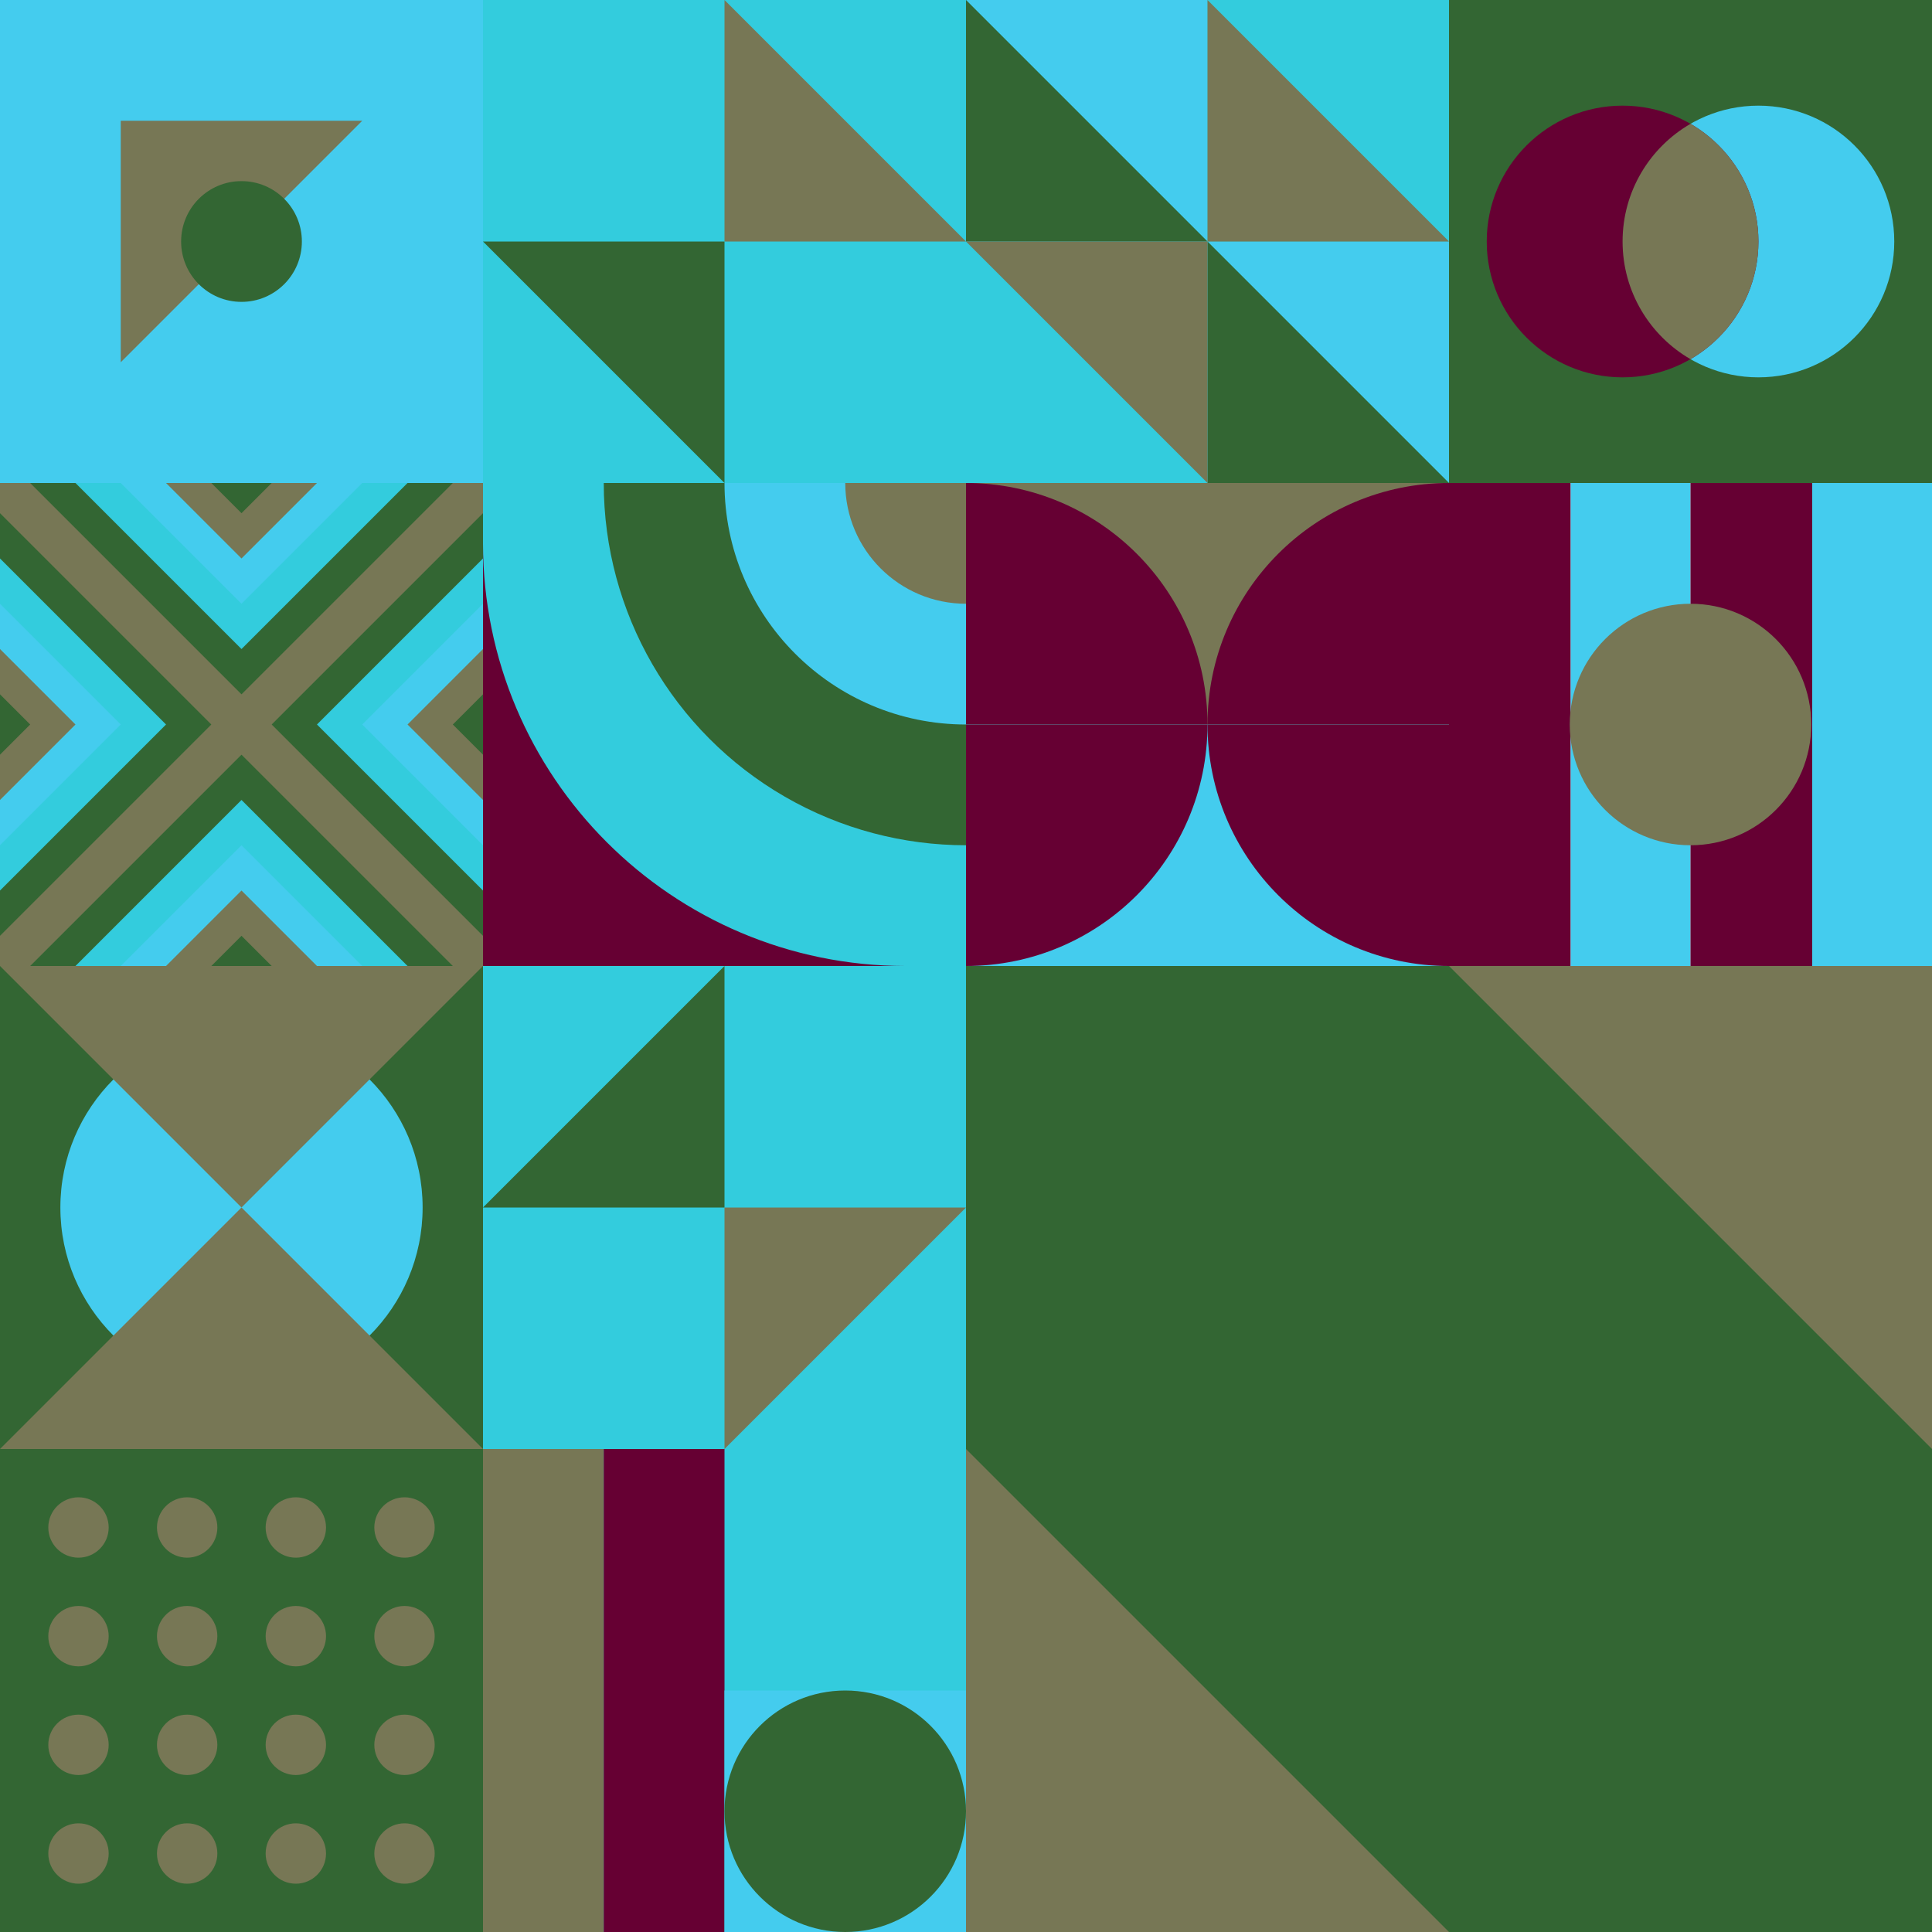
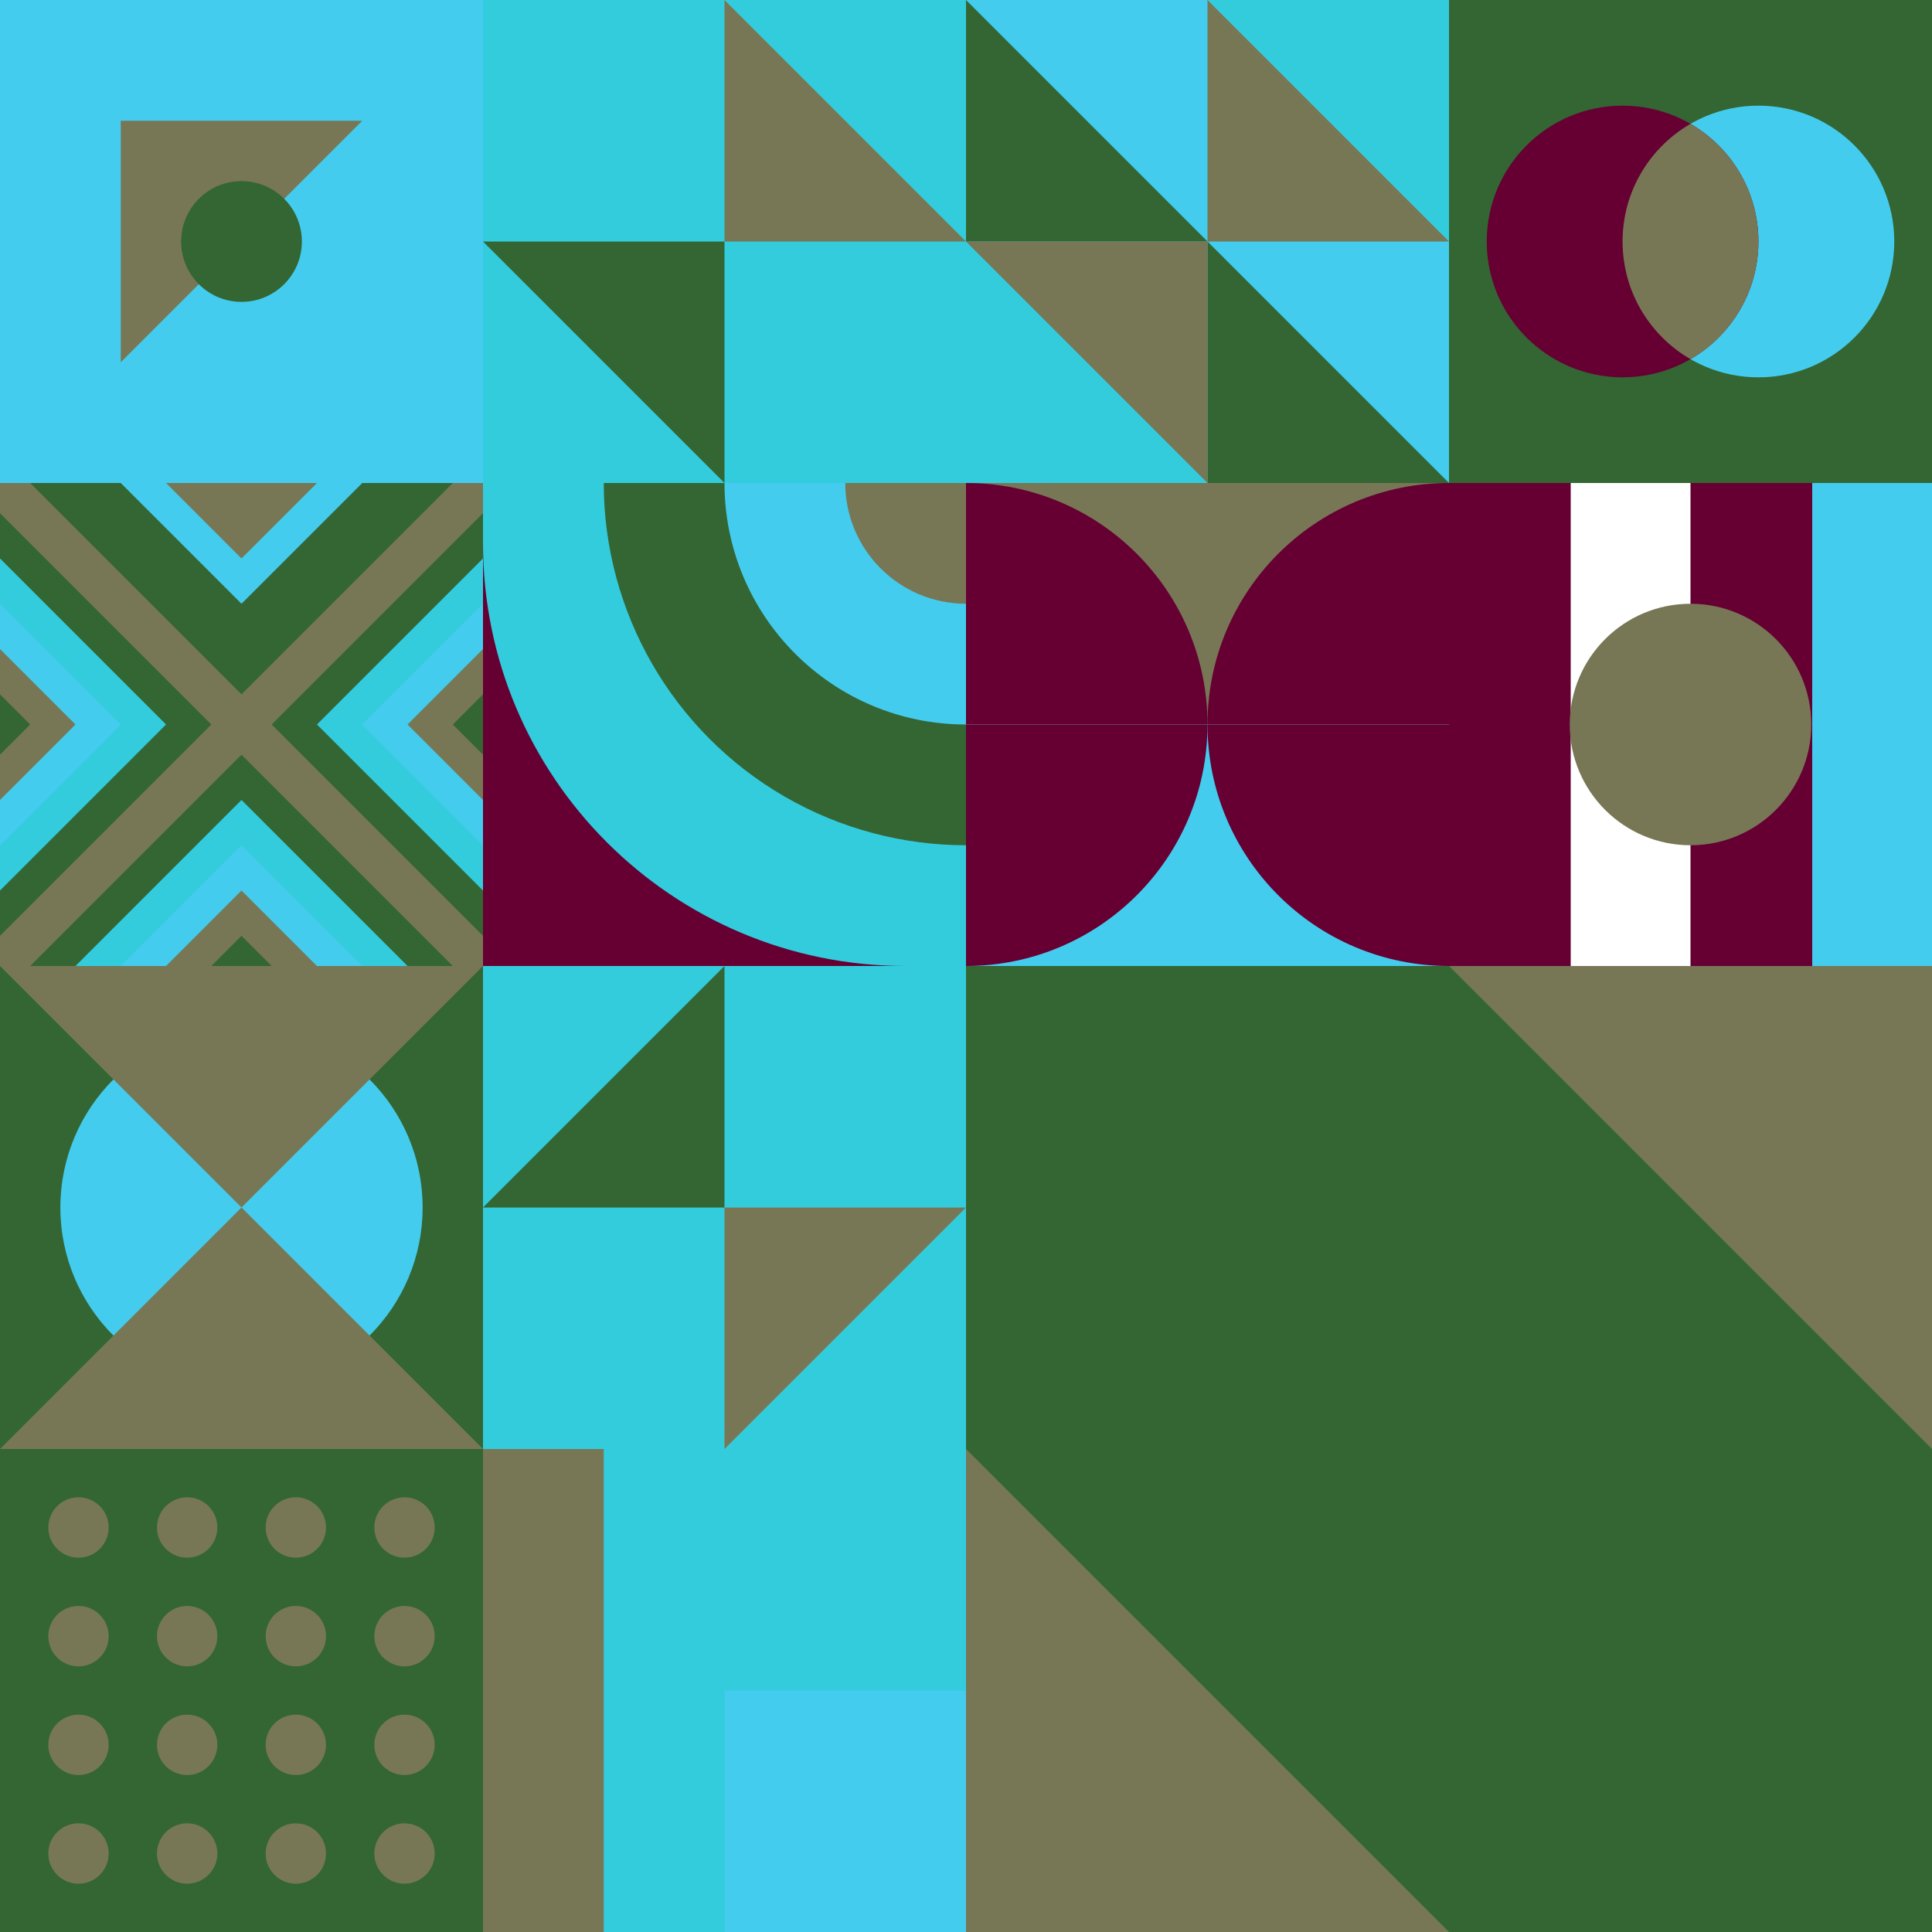
<svg xmlns="http://www.w3.org/2000/svg" id="geo" width="1280" height="1280" viewBox="0 0 1280 1280" fill="none" style="width:640px;height:640px">
  <g class="svg-image">
    <g class="block-0" transform="translate(0,0), scale(1), rotate(270, 160, 160)" height="320" width="320" clip-path="url(#trim)">
      <style>@keyframes geo-70a0_t{0%,6.818%{transform:translate(160px,160px) rotate(0deg) translate(-160px,-160px);animation-timing-function:cubic-bezier(.4,0,.6,1)}25%,31.818%{transform:translate(160px,160px) rotate(90deg) translate(-160px,-160px);animation-timing-function:cubic-bezier(.4,0,.6,1)}50%,56.818%{transform:translate(160px,160px) rotate(180deg) translate(-160px,-160px);animation-timing-function:cubic-bezier(.4,0,.6,1)}75%,81.818%{transform:translate(160px,160px) rotate(270deg) translate(-160px,-160px);animation-timing-function:cubic-bezier(.4,0,.6,1)}to{transform:translate(160px,160px) rotate(360deg) translate(-160px,-160px)}}</style>
      <rect width="320" height="320" fill="#44ccee" />
      <path d="M240 240V80H80l160 160Z" fill="#777755" style="animation:4.4s linear infinite both geo-70a0_t" />
      <circle cx="160" cy="160" fill="#336633" r="40" />
    </g>
    <g class="block-1" transform="translate(320,0), scale(1), rotate(270, 160, 160)" height="320" width="320" clip-path="url(#trim)">
      <rect width="320" height="320" fill="#336633" />
      <rect width="320" height="320" fill="#33ccdd" />
      <path d="M160 320V160H320L160 320Z" fill="#777755" />
      <path d="M160 0V160H0L160 0Z" fill="#336633" />
    </g>
    <g class="block-2" transform="translate(640,0), scale(1), rotate(0, 160, 160)" height="320" width="320" clip-path="url(#trim)">
      <style>@keyframes geo-55a0_t{0%,to{transform:translate(0,0)}13.636%{transform:translate(0,0);animation-timing-function:cubic-bezier(.4,0,.6,1)}50%,63.636%{transform:translate(160px,0);animation-timing-function:cubic-bezier(.4,0,.6,1)}}@keyframes geo-55a1_t{0%,to{transform:translate(0,0)}13.636%{transform:translate(0,0);animation-timing-function:cubic-bezier(.4,0,.6,1)}50%,63.636%{transform:translate(-160px,0);animation-timing-function:cubic-bezier(.4,0,.6,1)}}</style>
      <rect width="320" height="320" fill="#33ccdd" />
      <rect width="320" height="320" fill="#33ccdd" />
      <path d="M320 320V160H160l160 160ZM160 160V0H0l160 160Z" fill="#44ccee" />
      <path d="M160 160v160h160L160 160ZM0 0v160h160L0 0Z" fill="#336633" />
      <path d="M160 320V160H0l160 160Z" fill="#777755" style="animation:2.2s linear infinite both geo-55a0_t" />
      <path d="M160 0v160h160L160 0Z" fill="#777755" style="animation:2.2s linear infinite both geo-55a1_t" />
    </g>
    <g class="block-3" transform="translate(960,0), scale(1), rotate(0, 160, 160)" height="320" width="320" clip-path="url(#trim)">
      <rect width="320" height="320" fill="#336633" />
      <circle cx="205" cy="160" r="90" fill="#44ccee" />
      <circle cx="115" cy="160" r="90" fill="#660033" />
      <path fill-rule="evenodd" clip-rule="evenodd" d="M160 237.959c26.901-15.561 45-44.646 45-77.959s-18.099-62.398-45-77.96c-26.901 15.562-45 44.647-45 77.96 0 33.313 18.099 62.398 45 77.959Z" fill="#777755" />
    </g>
    <g class="block-4" transform="translate(0,320), scale(1), rotate(0, 160, 160)" height="320" width="320" clip-path="url(#trim)">
      <rect width="320" height="320" fill="#336633" />
      <rect width="320" height="320" fill="#777755" />
      <path d="m160 180 140 140H20l140-140Z" fill="#336633" />
      <path d="m160 210 110 110H50l110-110Z" fill="#33ccdd" />
      <path d="m160 240 80 80H80l80-80Z" fill="#44ccee" />
      <path d="m160 270 50 50H110l50-50Z" fill="#777755" />
      <path d="m160 300 20 20h-40l20-20ZM180 160 320 20v280L180 160Z" fill="#336633" />
      <path d="M210 160 320 50v220L210 160Z" fill="#33ccdd" />
      <path d="m240 160 80-80v160l-80-80Z" fill="#44ccee" />
      <path d="m270 160 50-50v100l-50-50Z" fill="#777755" />
      <path d="m300 160 20-20v40l-20-20ZM140 160 0 20v280l140-140Z" fill="#336633" />
      <path d="M110 160 0 50v220l110-110Z" fill="#33ccdd" />
      <path d="M80 160 0 80v160l80-80Z" fill="#44ccee" />
      <path d="M50 160 0 110v100l50-50Z" fill="#777755" />
      <path d="M20 160 0 140v40l20-20ZM160 140 20 0h280L160 140Z" fill="#336633" />
-       <path d="M160 110 50 0h220L160 110Z" fill="#33ccdd" />
+       <path d="M160 110 50 0L160 110Z" fill="#33ccdd" />
      <path d="M160 80 80 0h160l-80 80Z" fill="#44ccee" />
      <path d="M160 50 110 0h100l-50 50Z" fill="#777755" />
-       <path d="M160 20 140 0h40l-20 20Z" fill="#336633" />
    </g>
    <g class="block-5" transform="translate(320,320), scale(1), rotate(180, 160, 160)" height="320" width="320" clip-path="url(#trim)">
      <g clip-path="url(#a)">
        <rect width="320" height="320" fill="#660033" />
        <path d="M320 280c17 152.5-125.36 280-280 280s-280-125.36-280-280S-120-38 40 0c154.64 0 280 125.36 280 280Z" fill="#33ccdd" />
        <circle cy="320" r="240" fill="#336633" />
        <circle cy="320" r="160" fill="#44ccee" />
        <circle cy="320" r="80" fill="#777755" />
      </g>
      <defs>
        <clipPath id="a">
          <rect width="320" height="320" fill="white" />
        </clipPath>
      </defs>
    </g>
    <g class="block-6" transform="translate(640,320), scale(1), rotate(270, 160, 160)" height="320" width="320" clip-path="url(#trim)">
      <rect width="320" height="320" fill="#336633" />
      <rect y="320" width="320" height="320" transform="rotate(-90 0 320)" fill="#777755" />
      <path d="M160 320V160C248.366 160 320 231.634 320 320H160Z" fill="#660033" />
      <path d="M160 0V160C248.366 160 320 88.366 320 0L160 0Z" fill="#660033" />
      <rect y="320" width="320" height="160" transform="rotate(-90 0 320)" fill="#44ccee" />
      <path d="M160 320V160C71.634 160 0 231.634 0 320H160Z" fill="#660033" />
      <path d="M160 0V160C71.634 160 0 88.366 0 0L160 0Z" fill="#660033" />
    </g>
    <g class="block-7" transform="translate(960,320), scale(1), rotate(0, 160, 160)" height="320" width="320" clip-path="url(#trim)">
      <rect width="320" height="320" fill="white" />
      <rect y="320" width="320" height="80.64" transform="rotate(-90 0 320)" fill="#660033" />
-       <rect x="80.64" y="320" width="320" height="79.36" transform="rotate(-90 80.64 320)" fill="#44ccee" />
      <rect x="160" y="320" width="320" height="80.64" transform="rotate(-90 160 320)" fill="#660033" />
      <rect x="240.64" y="320" width="320" height="79.36" transform="rotate(-90 240.64 320)" fill="#44ccee" />
      <circle cx="160" cy="160" r="80" fill="#777755" />
    </g>
    <g class="block-8" transform="translate(0,640), scale(1), rotate(0, 160, 160)" height="320" width="320" clip-path="url(#trim)">
      <style>@keyframes geo-56a0_t{0%,9.091%{transform:translate(160px,160px) scale(1,1);animation-timing-function:cubic-bezier(.4,0,.6,1)}50%,63.636%{transform:translate(160px,160px) scale(.8,.8);animation-timing-function:cubic-bezier(.4,0,.6,1)}to{transform:translate(160px,160px) scale(1,1)}}@keyframes geo-56a1_t{0%,9.091%,to{transform:translate(0,0);animation-timing-function:cubic-bezier(.4,0,.6,1)}50%,63.636%{transform:translate(0,96px);animation-timing-function:cubic-bezier(.4,0,.6,1)}}@keyframes geo-56a2_t{0%,9.091%,to{transform:translate(160px,80px) scaleY(-1) translate(-160px,-240px);animation-timing-function:cubic-bezier(.4,0,.6,1)}50%,63.636%{transform:translate(160px,-16px) scaleY(-1) translate(-160px,-240px);animation-timing-function:cubic-bezier(.4,0,.6,1)}}</style>
      <rect width="320" height="320" fill="#336633" />
      <circle fill="#44ccee" transform="translate(160 160)" style="animation:2.2s ease-in-out infinite both geo-56a0_t" r="120" />
      <path d="M160 160 0 320h320L160 160Z" fill="#777755" style="animation:2.2s ease-in-out infinite both geo-56a1_t" />
      <path d="M160 160 0 320h320L160 160Z" fill="#777755" transform="matrix(1 0 0 -1 0 320)" style="animation:2.2s ease-in-out infinite both geo-56a2_t" />
    </g>
    <g class="block-9" transform="translate(320,640), scale(1), rotate(0, 160, 160)" height="320" width="320" clip-path="url(#trim)">
      <rect width="320" height="320" fill="#336633" />
      <rect width="320" height="320" fill="#33ccdd" />
      <path d="M160 320V160H320L160 320Z" fill="#777755" />
      <path d="M160 0V160H0L160 0Z" fill="#336633" />
    </g>
    <g class="block-10" transform="translate(640,640), scale(2), rotate(0, 160, 160)" height="640" width="640" clip-path="url(#trim)">
      <rect width="320" height="320" fill="#660033" />
      <rect width="320" height="320" fill="#777755" />
      <path fill-rule="evenodd" clip-rule="evenodd" d="M0 0H160L320 160V320H160L0 160V0Z" fill="#336633" />
    </g>
    <g class="block-11" transform="translate(0,960), scale(1), rotate(180, 160, 160)" height="320" width="320" clip-path="url(#trim)">
      <rect width="320" height="320" fill="#336633" />
      <path fill-rule="evenodd" clip-rule="evenodd" d="M196 72c11.046 0 20-8.954 20-20s-8.954-20-20-20-20 8.954-20 20 8.954 20 20 20ZM52 144c11.046 0 20-8.954 20-20s-8.954-20-20-20-20 8.954-20 20 8.954 20 20 20Zm236-92c0 11.046-8.954 20-20 20s-20-8.954-20-20 8.954-20 20-20 20 8.954 20 20ZM124 72c11.046 0 20-8.954 20-20s-8.954-20-20-20-20 8.954-20 20 8.954 20 20 20ZM72 52c0 11.046-8.954 20-20 20s-20-8.954-20-20 8.954-20 20-20 20 8.954 20 20Zm124 92c11.046 0 20-8.954 20-20s-8.954-20-20-20-20 8.954-20 20 8.954 20 20 20Zm92-20c0 11.046-8.954 20-20 20s-20-8.954-20-20 8.954-20 20-20 20 8.954 20 20Zm-164 20c11.046 0 20-8.954 20-20s-8.954-20-20-20-20 8.954-20 20 8.954 20 20 20Zm92 52c0 11.046-8.954 20-20 20s-20-8.954-20-20 8.954-20 20-20 20 8.954 20 20Zm52 20c11.046 0 20-8.954 20-20s-8.954-20-20-20-20 8.954-20 20 8.954 20 20 20Zm-124-20c0 11.046-8.954 20-20 20s-20-8.954-20-20 8.954-20 20-20 20 8.954 20 20Zm-92 20c11.046 0 20-8.954 20-20s-8.954-20-20-20-20 8.954-20 20 8.954 20 20 20Zm164 52c0 11.046-8.954 20-20 20s-20-8.954-20-20 8.954-20 20-20 20 8.954 20 20Zm52 20c11.046 0 20-8.954 20-20s-8.954-20-20-20-20 8.954-20 20 8.954 20 20 20Zm-124-20c0 11.046-8.954 20-20 20s-20-8.954-20-20 8.954-20 20-20 20 8.954 20 20Zm-92 20c11.046 0 20-8.954 20-20s-8.954-20-20-20-20 8.954-20 20 8.954 20 20 20Z" fill="#777755" />
    </g>
    <g class="block-12" transform="translate(320,960), scale(1), rotate(0, 160, 160)" height="320" width="320" clip-path="url(#trim)">
      <style>@keyframes geo-a0_t{0%,13.636%{transform:translate(240px,240px);animation-timing-function:ease-in-out}50%,63.636%{transform:translate(240px,80px);animation-timing-function:ease-in-out}to{transform:translate(240px,240px)}}</style>
      <rect width="320" height="320" fill="#33ccdd" />
      <rect width="80" height="320" fill="#777755" />
-       <rect x="80" width="80" height="320" fill="#660033" />
      <rect x="160" y="160" width="160" height="160" fill="#44ccee" />
-       <circle fill="#336633" transform="translate(240 240)" style="animation:2.2s ease-in-out infinite both geo-a0_t" r="80" />
    </g>
  </g>
  <clipPath id="trim">
    <rect width="320" height="320" fill="white" />
  </clipPath>
  <filter id="noiseFilter">
    <feTurbulence baseFrequency="0.5" result="noise" />
    <feColorMatrix type="saturate" values="0.10" />
    <feBlend in="SourceGraphic" in2="noise" mode="multiply" />
  </filter>
  <rect transform="translate(0,0)" height="1280" width="1280" filter="url(#noiseFilter)" opacity="0.4" />
</svg>